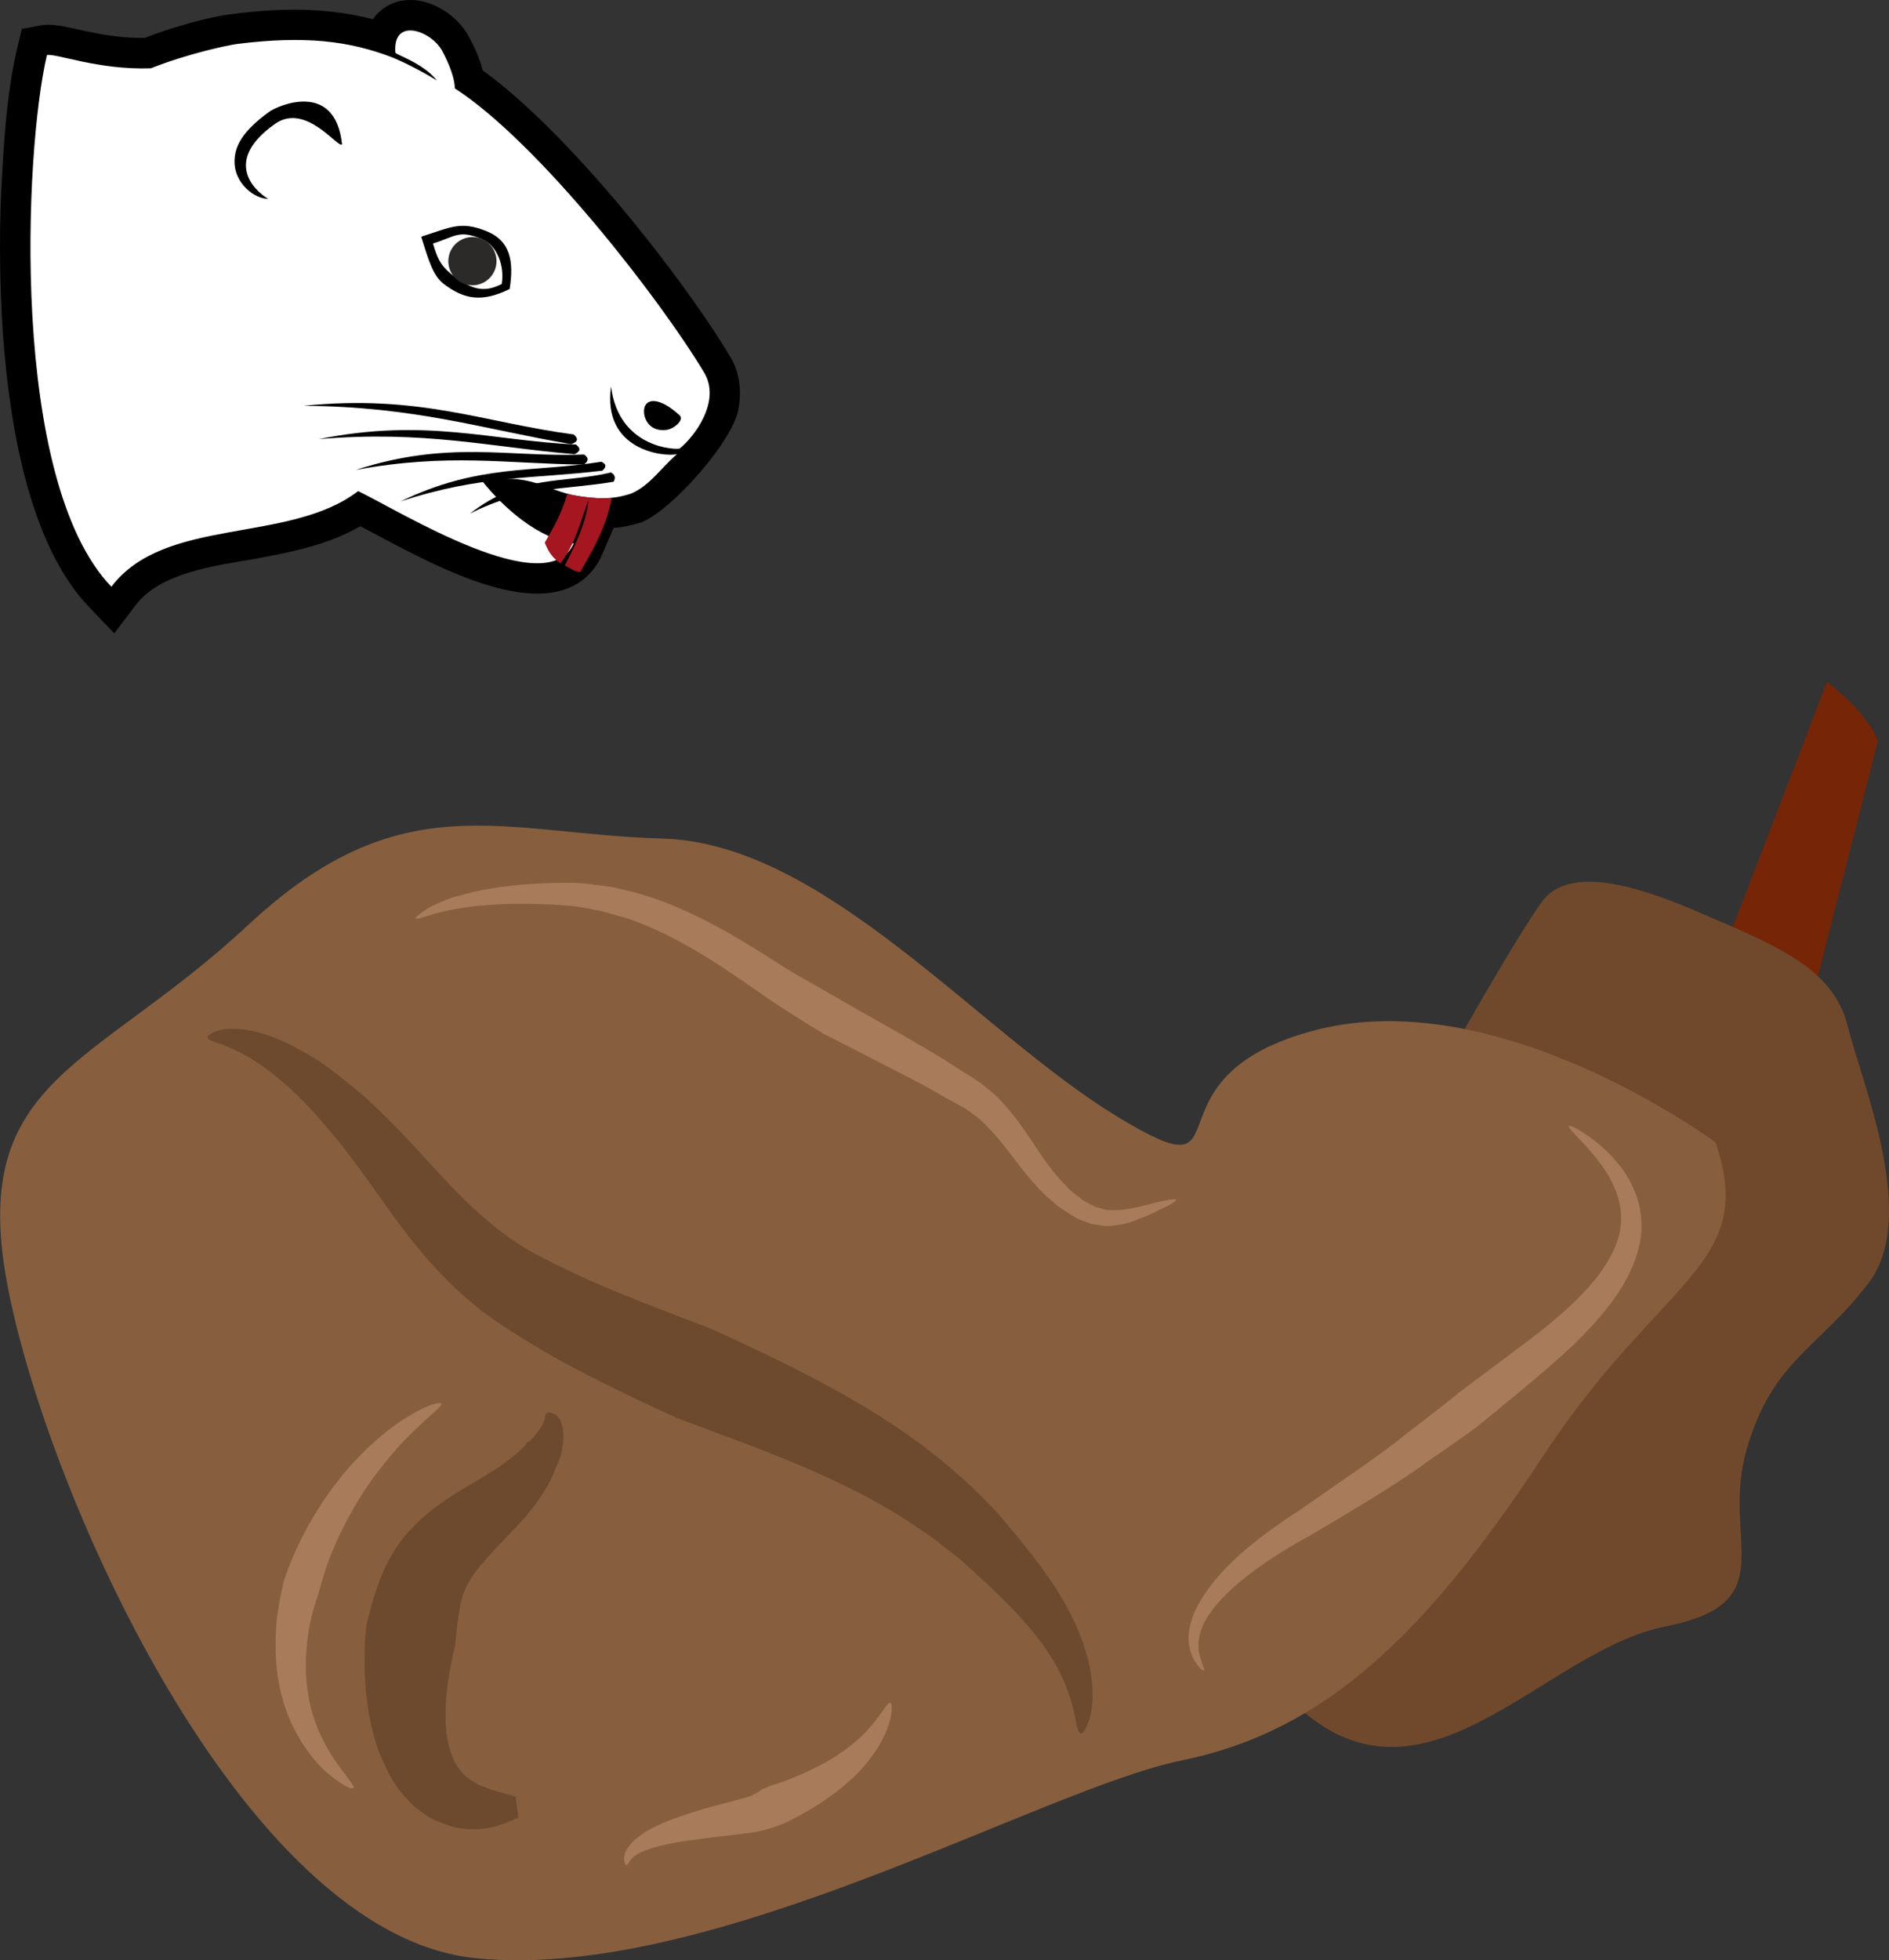
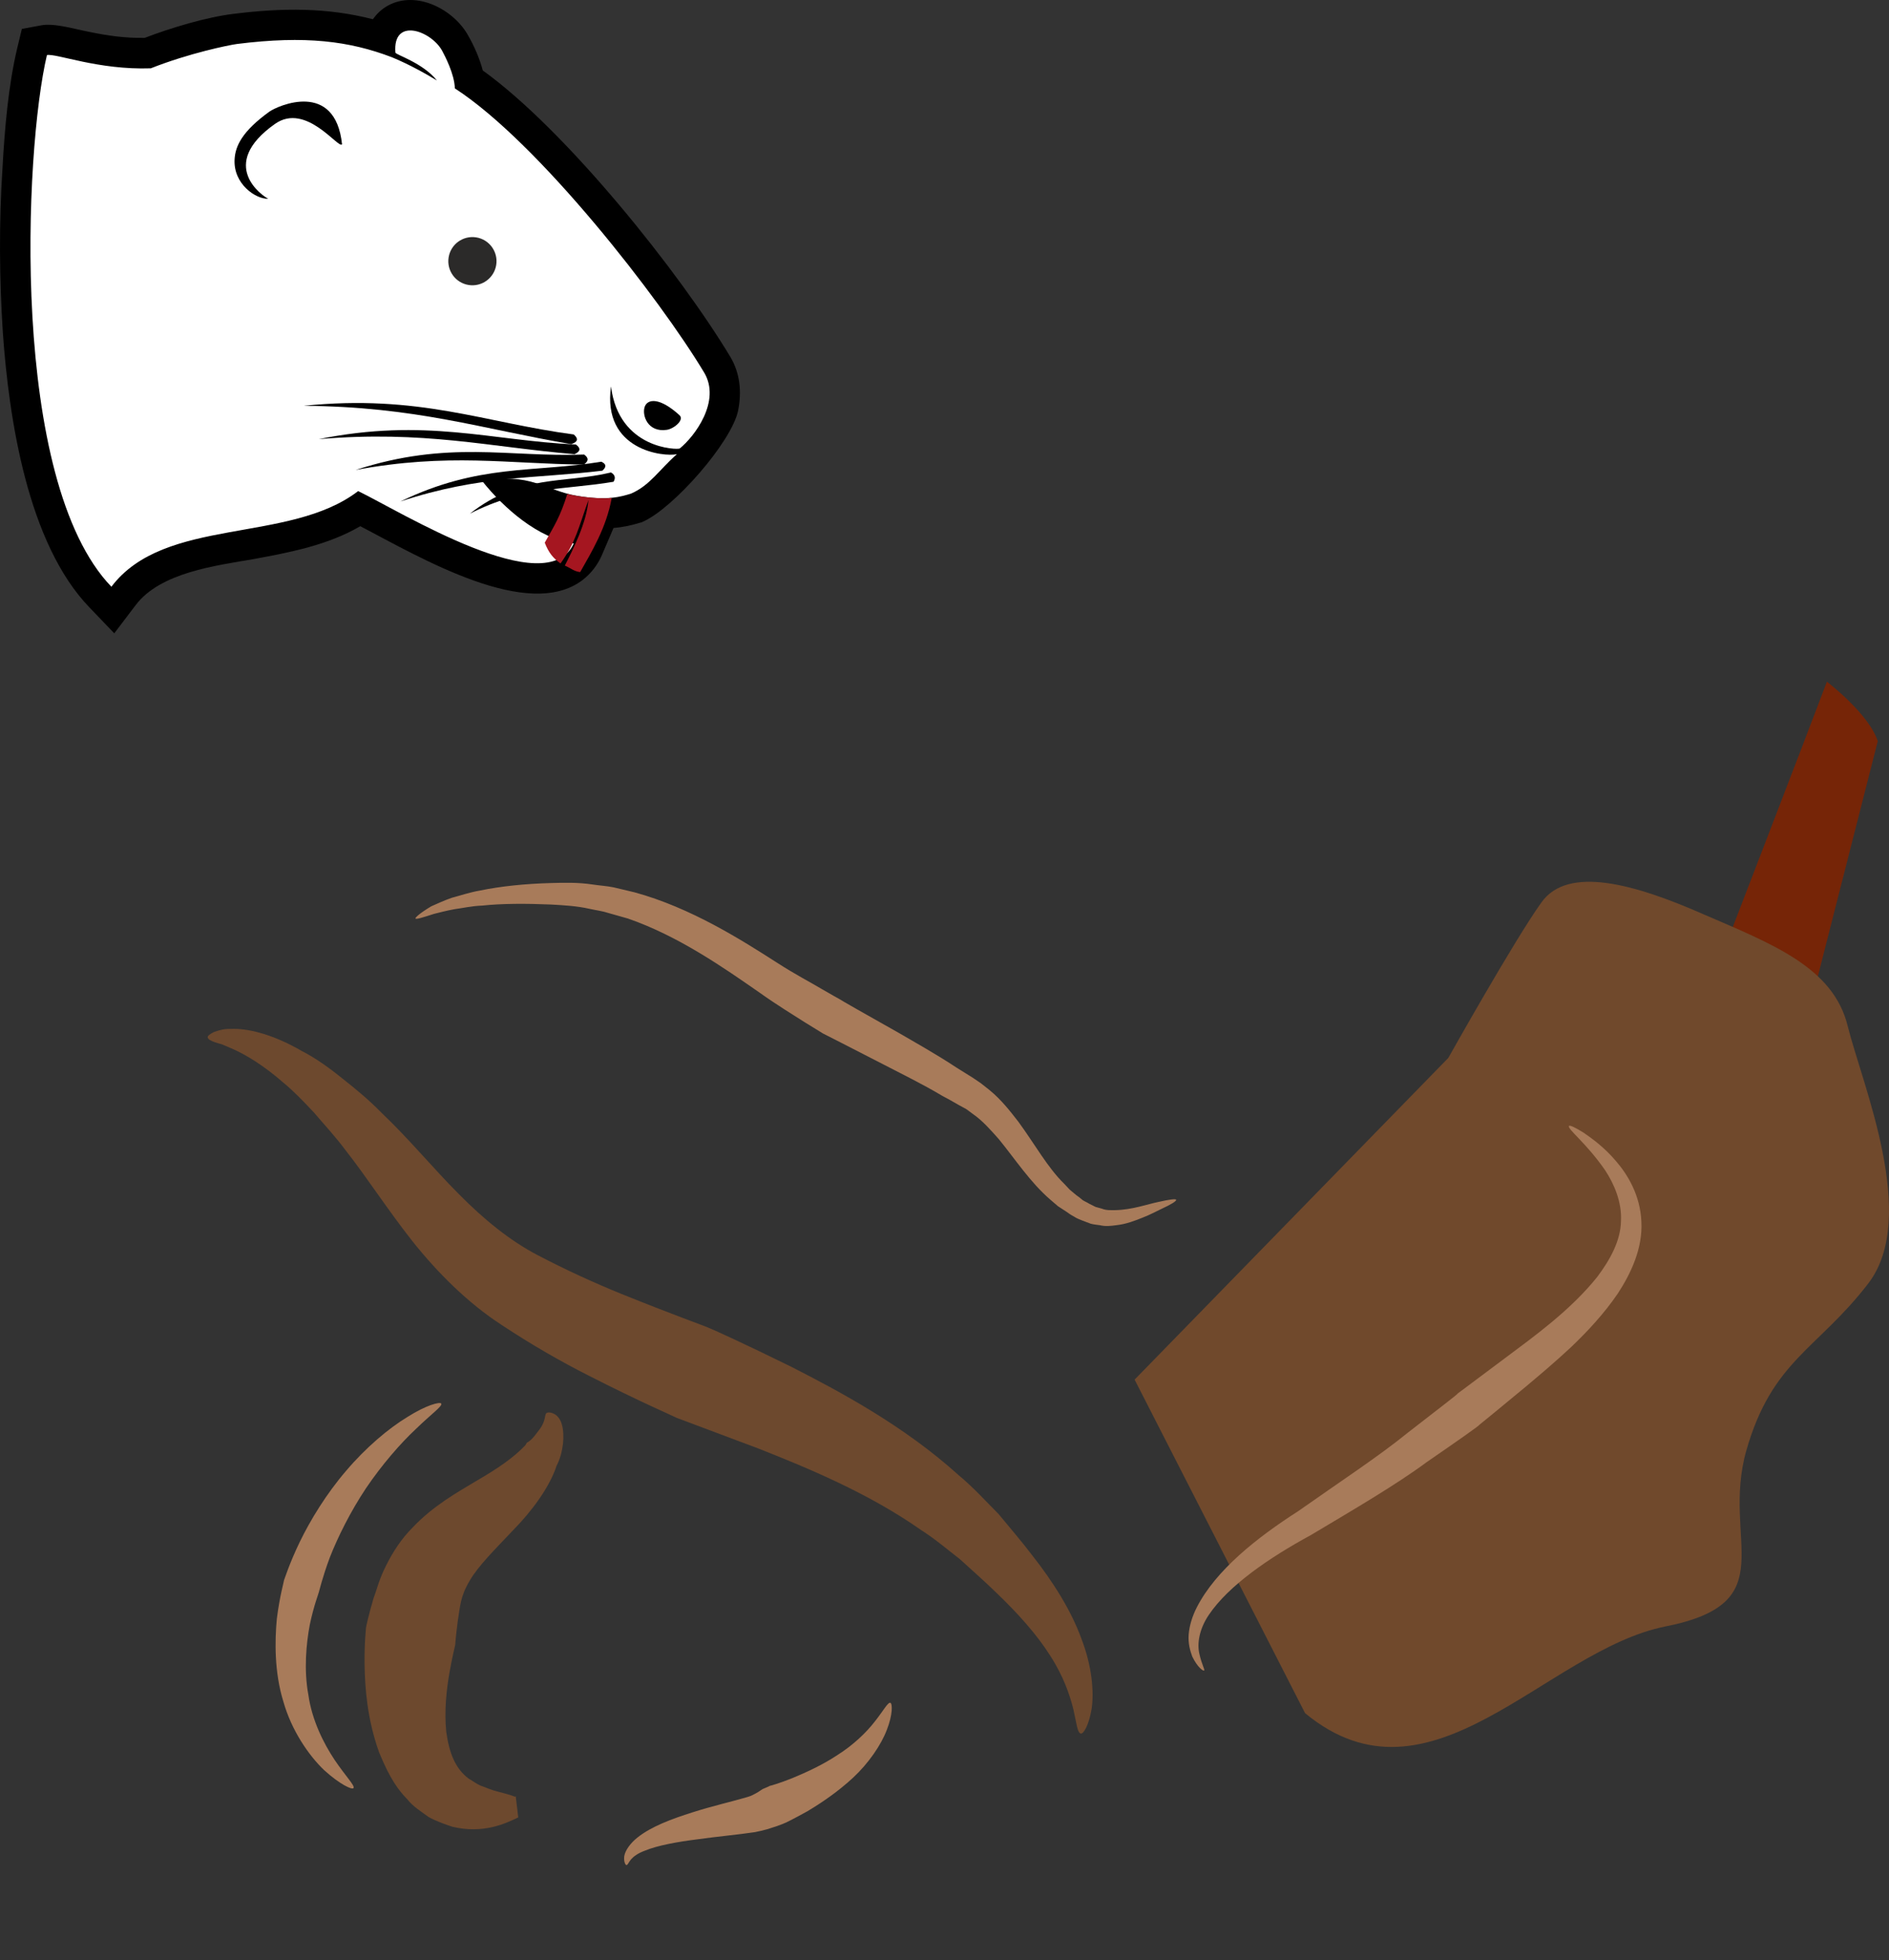
<svg xmlns="http://www.w3.org/2000/svg" xmlns:ns1="http://sodipodi.sourceforge.net/DTD/sodipodi-0.dtd" xmlns:ns2="http://www.inkscape.org/namespaces/inkscape" xml:space="preserve" width="52.744mm" height="54.713mm" version="1.1" style="clip-rule:evenodd;fill-rule:evenodd;image-rendering:optimizeQuality;shape-rendering:geometricPrecision;text-rendering:geometricPrecision" viewBox="0 0 5274.425 5471.305" id="svg51" ns1:docname="3221.svg" ns2:version="0.92.4 (5da689c313, 2019-01-14)">
  <rect x="0" y="0" width="5274.425" height="5471.305" fill="#333333" stroke="none" />
  <ns1:namedview pagecolor="#ffffff" bordercolor="#666666" borderopacity="1" objecttolerance="10" gridtolerance="10" guidetolerance="10" ns2:pageopacity="0" ns2:pageshadow="2" ns2:window-width="640" ns2:window-height="480" id="namedview53" showgrid="false" ns2:zoom="0.2102413" ns2:cx="102.61488" ns2:cy="91.714572" ns2:window-x="0" ns2:window-y="0" ns2:window-maximized="0" ns2:current-layer="svg51" />
  <defs id="defs4">
    <style type="text/css" id="style2">
   
    .fil8 {fill:#2B2A29}
    .fil5 {fill:black}
    .fil7 {fill:#A51620}
    .fil6 {fill:white}
    .fil3 {fill:#6D492E;fill-rule:nonzero}
    .fil1 {fill:#70492C;fill-rule:nonzero}
    .fil0 {fill:#762507;fill-rule:nonzero}
    .fil2 {fill:#875F3E;fill-rule:nonzero}
    .fil4 {fill:#A87B5A;fill-rule:nonzero}
   
  </style>
  </defs>
  <g id="Vrstva_x0020_1" transform="translate(-7784.981,-11805.31)">
    <path class="fil0" d="m 12558,14562 c 0,0 290,-752 328,-854 0,0 117,89 142,166 l -200,785 z" id="path7" ns2:connector-curvature="0" style="fill:#762507;fill-rule:nonzero" />
    <path class="fil1" d="m 11829,14758 c 0,0 185,-330 260,-434 74,-104 261,-51 452,33 192,83 363,148 403,312 41,164 199,533 58,718 -142,185 -269,215 -341,467 -71,252 109,425 -226,491 -335,67 -655,532 -1006,242 l -476,-931 z" id="path9" ns2:connector-curvature="0" style="fill:#70492c;fill-rule:nonzero" />
-     <path class="fil2" d="m 12575,14994 c 0,0 -597,-444 -1111,-315 -514,130 -174,477 -561,242 -386,-235 -815,-762 -1267,-775 -452,-13 -730,-158 -1158,241 -428,399 -776,426 -675,990 100,563 652,1829 1311,1894 658,66 1572,-470 1970,-552 399,-81 681,-350 1009,-849 328,-499 601,-531 482,-876 z" id="path11" ns2:connector-curvature="0" style="fill:#875f3e;fill-rule:nonzero" />
    <path class="fil3" d="m 10803,16644 c -10,-2 -12,-28 -21,-68 -10,-40 -28,-93 -65,-150 -36,-57 -89,-117 -152,-177 -33,-32 -66,-61 -100,-92 -35,-27 -70,-57 -108,-81 -148,-104 -319,-174 -450,-226 -134,-50 -226,-85 -232,-87 -5,-3 -103,-45 -248,-119 -73,-37 -156,-84 -242,-141 -94,-61 -179,-146 -249,-234 -70,-89 -127,-178 -186,-253 -29,-39 -60,-72 -88,-105 -30,-32 -58,-61 -86,-84 -56,-49 -108,-80 -146,-96 -10,-4 -18,-8 -26,-11 -8,-2 -14,-4 -20,-6 -11,-4 -18,-8 -19,-13 -1,-4 5,-9 17,-15 6,-2 14,-5 24,-7 9,-2 20,-2 32,-2 50,0 118,20 190,62 37,19 74,45 111,75 37,29 76,61 112,98 75,71 144,155 215,226 71,72 143,130 219,170 82,43 162,79 233,108 141,57 242,93 247,96 6,2 95,42 229,108 133,68 313,163 468,303 40,33 75,72 111,108 32,39 65,77 93,114 60,76 110,156 138,233 30,77 36,149 29,197 -8,47 -23,70 -30,69 z" id="path13" ns2:connector-curvature="0" style="fill:#6d492e;fill-rule:nonzero" />
    <path class="fil3" d="m 9201,16870 c -3,-3 -5,-9 -4,-17 0,-4 1,-9 4,-15 2,-3 4,-6 7,-9 4,-4 10,-7 17,-10 l 7,59 c -34,16 -96,47 -184,26 -21,-7 -44,-15 -66,-27 -20,-15 -44,-29 -60,-50 -38,-38 -60,-86 -79,-132 -33,-93 -39,-179 -40,-242 -1,-62 4,-102 4,-105 0,-2 7,-34 21,-82 10,-26 15,-52 36,-93 18,-36 42,-73 72,-103 58,-62 127,-100 182,-133 57,-33 102,-64 134,-98 l 4,-7 c 9,-4 20,-16 27,-26 8,-10 14,-18 18,-27 9,-20 4,-29 13,-31 8,-2 32,3 40,34 4,14 5,33 3,53 -3,21 -7,43 -22,69 l 4,-7 c -21,62 -70,127 -121,179 -50,53 -98,100 -122,142 -26,44 -26,70 -33,113 -5,39 -7,63 -7,65 0,2 -8,32 -16,78 -8,45 -15,107 -9,165 8,57 24,102 63,131 11,6 21,14 32,19 12,4 23,9 35,13 23,7 45,11 61,18 3,15 5,30 6,43 0,5 2,9 4,11 -2,-1 -3,-1 -4,-2 -3,1 -7,1 -11,1 -7,2 -12,1 -16,-3 z" id="path15" ns2:connector-curvature="0" style="fill:#6d492e;fill-rule:nonzero" />
    <path class="fil4" d="m 11069,15154 c 1,4 -14,13 -42,26 -15,7 -31,16 -52,24 -20,8 -45,18 -73,21 -15,2 -30,4 -46,0 -8,-1 -17,-2 -25,-4 -8,-3 -16,-6 -24,-9 -7,-3 -16,-6 -23,-11 -8,-4 -15,-9 -22,-14 -8,-5 -15,-10 -23,-15 l -21,-18 c -56,-48 -99,-114 -144,-169 -23,-26 -46,-52 -72,-70 l -19,-14 -22,-12 c -15,-9 -30,-17 -45,-25 -57,-34 -115,-62 -163,-87 -99,-51 -166,-85 -170,-87 -2,-1 -21,-13 -52,-32 -31,-20 -76,-47 -125,-82 -98,-68 -226,-158 -368,-207 l -53,-15 c -18,-6 -36,-8 -54,-12 -35,-8 -72,-10 -107,-12 -71,-3 -137,-3 -193,3 -29,1 -54,7 -77,10 -22,4 -41,9 -57,13 -31,10 -50,16 -52,13 -1,-3 14,-16 44,-34 16,-7 35,-16 58,-24 23,-6 49,-15 78,-20 58,-12 126,-19 199,-21 37,-1 75,-2 115,4 19,3 39,4 59,8 l 59,14 c 157,43 297,132 397,196 51,33 94,55 124,73 31,18 49,28 51,29 4,3 69,40 165,94 48,28 104,59 163,98 15,9 30,19 45,28 l 22,15 24,19 c 32,26 57,58 81,89 46,63 81,127 127,172 l 16,17 18,15 c 6,4 12,9 18,14 6,4 12,6 18,10 6,3 12,6 18,9 6,2 12,3 18,5 12,5 25,4 37,4 48,-1 91,-17 121,-23 31,-7 48,-9 49,-6 z" id="path17" ns2:connector-curvature="0" style="fill:#a87b5a;fill-rule:nonzero" />
    <path class="fil4" d="m 12166,14948 c 2,-3 17,4 41,19 23,16 57,40 90,79 33,38 68,96 71,169 4,73 -28,143 -66,201 -39,57 -85,106 -130,149 -45,42 -89,79 -126,110 -75,62 -126,104 -129,106 -2,4 -61,45 -148,105 -85,63 -205,133 -324,204 -116,63 -230,141 -285,223 -27,40 -33,81 -26,109 6,28 16,44 13,46 -2,2 -18,-8 -33,-39 -6,-16 -12,-37 -10,-62 2,-24 10,-51 23,-76 53,-103 166,-193 283,-268 112,-79 225,-153 306,-219 82,-64 138,-106 140,-110 2,-1 16,-12 39,-29 24,-18 56,-42 95,-71 76,-57 180,-131 255,-225 36,-48 65,-101 66,-155 3,-53 -19,-104 -44,-142 -53,-77 -107,-116 -101,-124 z" id="path19" ns2:connector-curvature="0" style="fill:#a87b5a;fill-rule:nonzero" />
    <path class="fil4" d="m 8772,16796 c -3,6 -38,-10 -82,-50 -42,-40 -91,-110 -114,-192 -25,-81 -24,-168 -18,-231 8,-63 20,-104 20,-107 1,-2 15,-47 44,-107 29,-60 74,-134 129,-198 55,-65 119,-119 172,-151 52,-33 91,-43 94,-37 4,7 -29,30 -71,71 -43,40 -95,100 -139,165 -44,66 -79,137 -101,193 -21,56 -30,96 -31,98 0,2 -14,37 -25,90 -10,53 -17,126 -4,196 10,71 43,136 73,181 31,46 58,73 53,79 z" id="path21" ns2:connector-curvature="0" style="fill:#a87b5a;fill-rule:nonzero" />
    <path class="fil4" d="m 10271,16558 c 6,2 7,33 -10,76 -16,42 -51,93 -94,133 -43,40 -91,72 -128,94 -38,21 -64,34 -66,34 -1,1 -8,3 -21,8 -7,2 -15,5 -25,8 -11,3 -23,6 -34,8 -46,7 -103,12 -160,20 -56,7 -112,17 -148,32 -19,7 -31,16 -38,24 -7,8 -9,16 -13,16 -2,0 -8,-8 -6,-25 3,-17 18,-37 37,-52 39,-31 96,-52 153,-70 56,-18 114,-31 154,-43 11,-3 17,-7 23,-10 8,-4 14,-9 19,-12 12,-5 19,-8 20,-9 1,0 27,-7 64,-22 36,-15 83,-36 125,-64 43,-27 80,-62 104,-93 24,-30 37,-55 44,-53 z" id="path23" ns2:connector-curvature="0" style="fill:#a87b5a;fill-rule:nonzero" />
    <g id="_304535312">
      <path class="fil5" d="m 9846,12951 c -18,88 -180,272 -265,310 l -4,2 -4,1 c -26,8 -50,13 -75,15 l -33,77 c -12,27 -30,50 -53,68 -152,116 -451,-61 -621,-150 -91,53 -196,73 -299,92 -104,18 -259,37 -328,128 l -60,79 -69,-72 c -173,-179 -225,-527 -242,-766 -10,-153 -11,-309 -1,-462 6,-107 16,-228 41,-333 l 13,-54 54,-10 c 37,-7 95,11 133,18 52,11 103,18 156,17 73,-28 173,-58 248,-67 136,-17 261,-18 389,15 11,-15 24,-28 42,-38 80,-44 185,11 225,85 16,28 31,62 40,96 235,169 550,565 691,799 28,47 32,99 22,150 z" id="path25" ns2:connector-curvature="0" style="fill:#000000" />
      <path class="fil6" d="m 8096,13443 c -285,-296 -243,-1218 -180,-1484 27,-5 143,42 290,37 106,-42 218,-65 241,-68 191,-24 314,-8 432,37 4,2 52,20 126,65 -40,-50 -116,-72 -116,-78 -8,-99 98,-62 130,-6 8,15 35,66 36,106 235,152 573,588 696,793 48,80 -27,179 -68,212 -5,4 -170,3 -192,-173 -25,179 148,197 184,189 -50,44 -75,87 -128,110 -26,8 -66,21 -152,6 -85,-14 -133,-68 -262,-39 57,71 154,159 254,172 -74,166 -482,-88 -602,-146 -193,148 -540,70 -689,267 z" id="path27" ns2:connector-curvature="0" style="fill:#ffffff" />
      <path class="fil7" d="m 9428,13201 c -5,63 -43,138 -66,183 15,6 27,17 43,18 31,-55 73,-123 88,-207 -30,4 -94,-3 -124,-11 -20,64 -36,88 -63,136 11,28 23,43 44,58 43,-60 50,-99 78,-177 z" id="path29" ns2:connector-curvature="0" style="fill:#a51620" />
      <path class="fil5" d="m 9682,12964 c -55,-50 -89,-46 -97,-23 -8,24 9,72 62,64 20,-3 50,-28 35,-41 z" id="path31" ns2:connector-curvature="0" style="fill:#000000" />
      <path class="fil5" d="m 9467,13119 c 11,-10 12,-18 -3,-25 -188,31 -342,5 -561,111 224,-74 375,-63 564,-86 z" id="path33" ns2:connector-curvature="0" style="fill:#000000" />
      <path class="fil5" d="m 9389,13073 c 16,-7 19,-16 4,-27 -239,-11 -420,-75 -718,-15 294,-25 476,22 714,42 z" id="path35" ns2:connector-curvature="0" style="fill:#000000" />
      <path class="fil5" d="m 9498,13150 c 6,-10 5,-19 -7,-26 -133,32 -252,4 -394,115 151,-77 265,-66 401,-89 z" id="path37" ns2:connector-curvature="0" style="fill:#000000" />
      <path class="fil5" d="m 9380,13045 c 17,-6 22,-14 7,-27 -250,-33 -432,-113 -754,-80 313,2 499,65 747,107 z" id="path39" ns2:connector-curvature="0" style="fill:#000000" />
      <path class="fil5" d="m 9415,13102 c 13,-9 15,-18 1,-28 -213,8 -379,-41 -638,43 259,-48 424,-17 637,-15 z" id="path41" ns2:connector-curvature="0" style="fill:#000000" />
      <path class="fil5" d="m 8534,12360 c -34,2 -98,-41 -94,-110 2,-37 21,-78 97,-133 24,-17 184,-88 203,91 -9,15 -100,-118 -187,-57 -163,115 -33,203 -19,209 z" id="path43" ns2:connector-curvature="0" style="fill:#000000" />
-       <path class="fil5" d="m 9023,12597 c -29,-23 -41,-64 -62,-131 85,-27 110,-44 181,-16 69,27 78,86 66,162 -79,39 -129,28 -185,-15 z m 163,1 c 8,-49 -11,-107 -57,-126 -63,-26 -74,-6 -135,13 11,36 18,61 57,90 58,45 93,44 135,23 z" id="path45" ns2:connector-curvature="0" style="fill:#000000" />
      <circle class="fil8" transform="matrix(-0.207,-0.033,-0.033,0.207,9104.05,12534.3)" r="321" id="circle47" cx="0" cy="0" style="fill:#2b2a29" />
    </g>
  </g>
</svg>